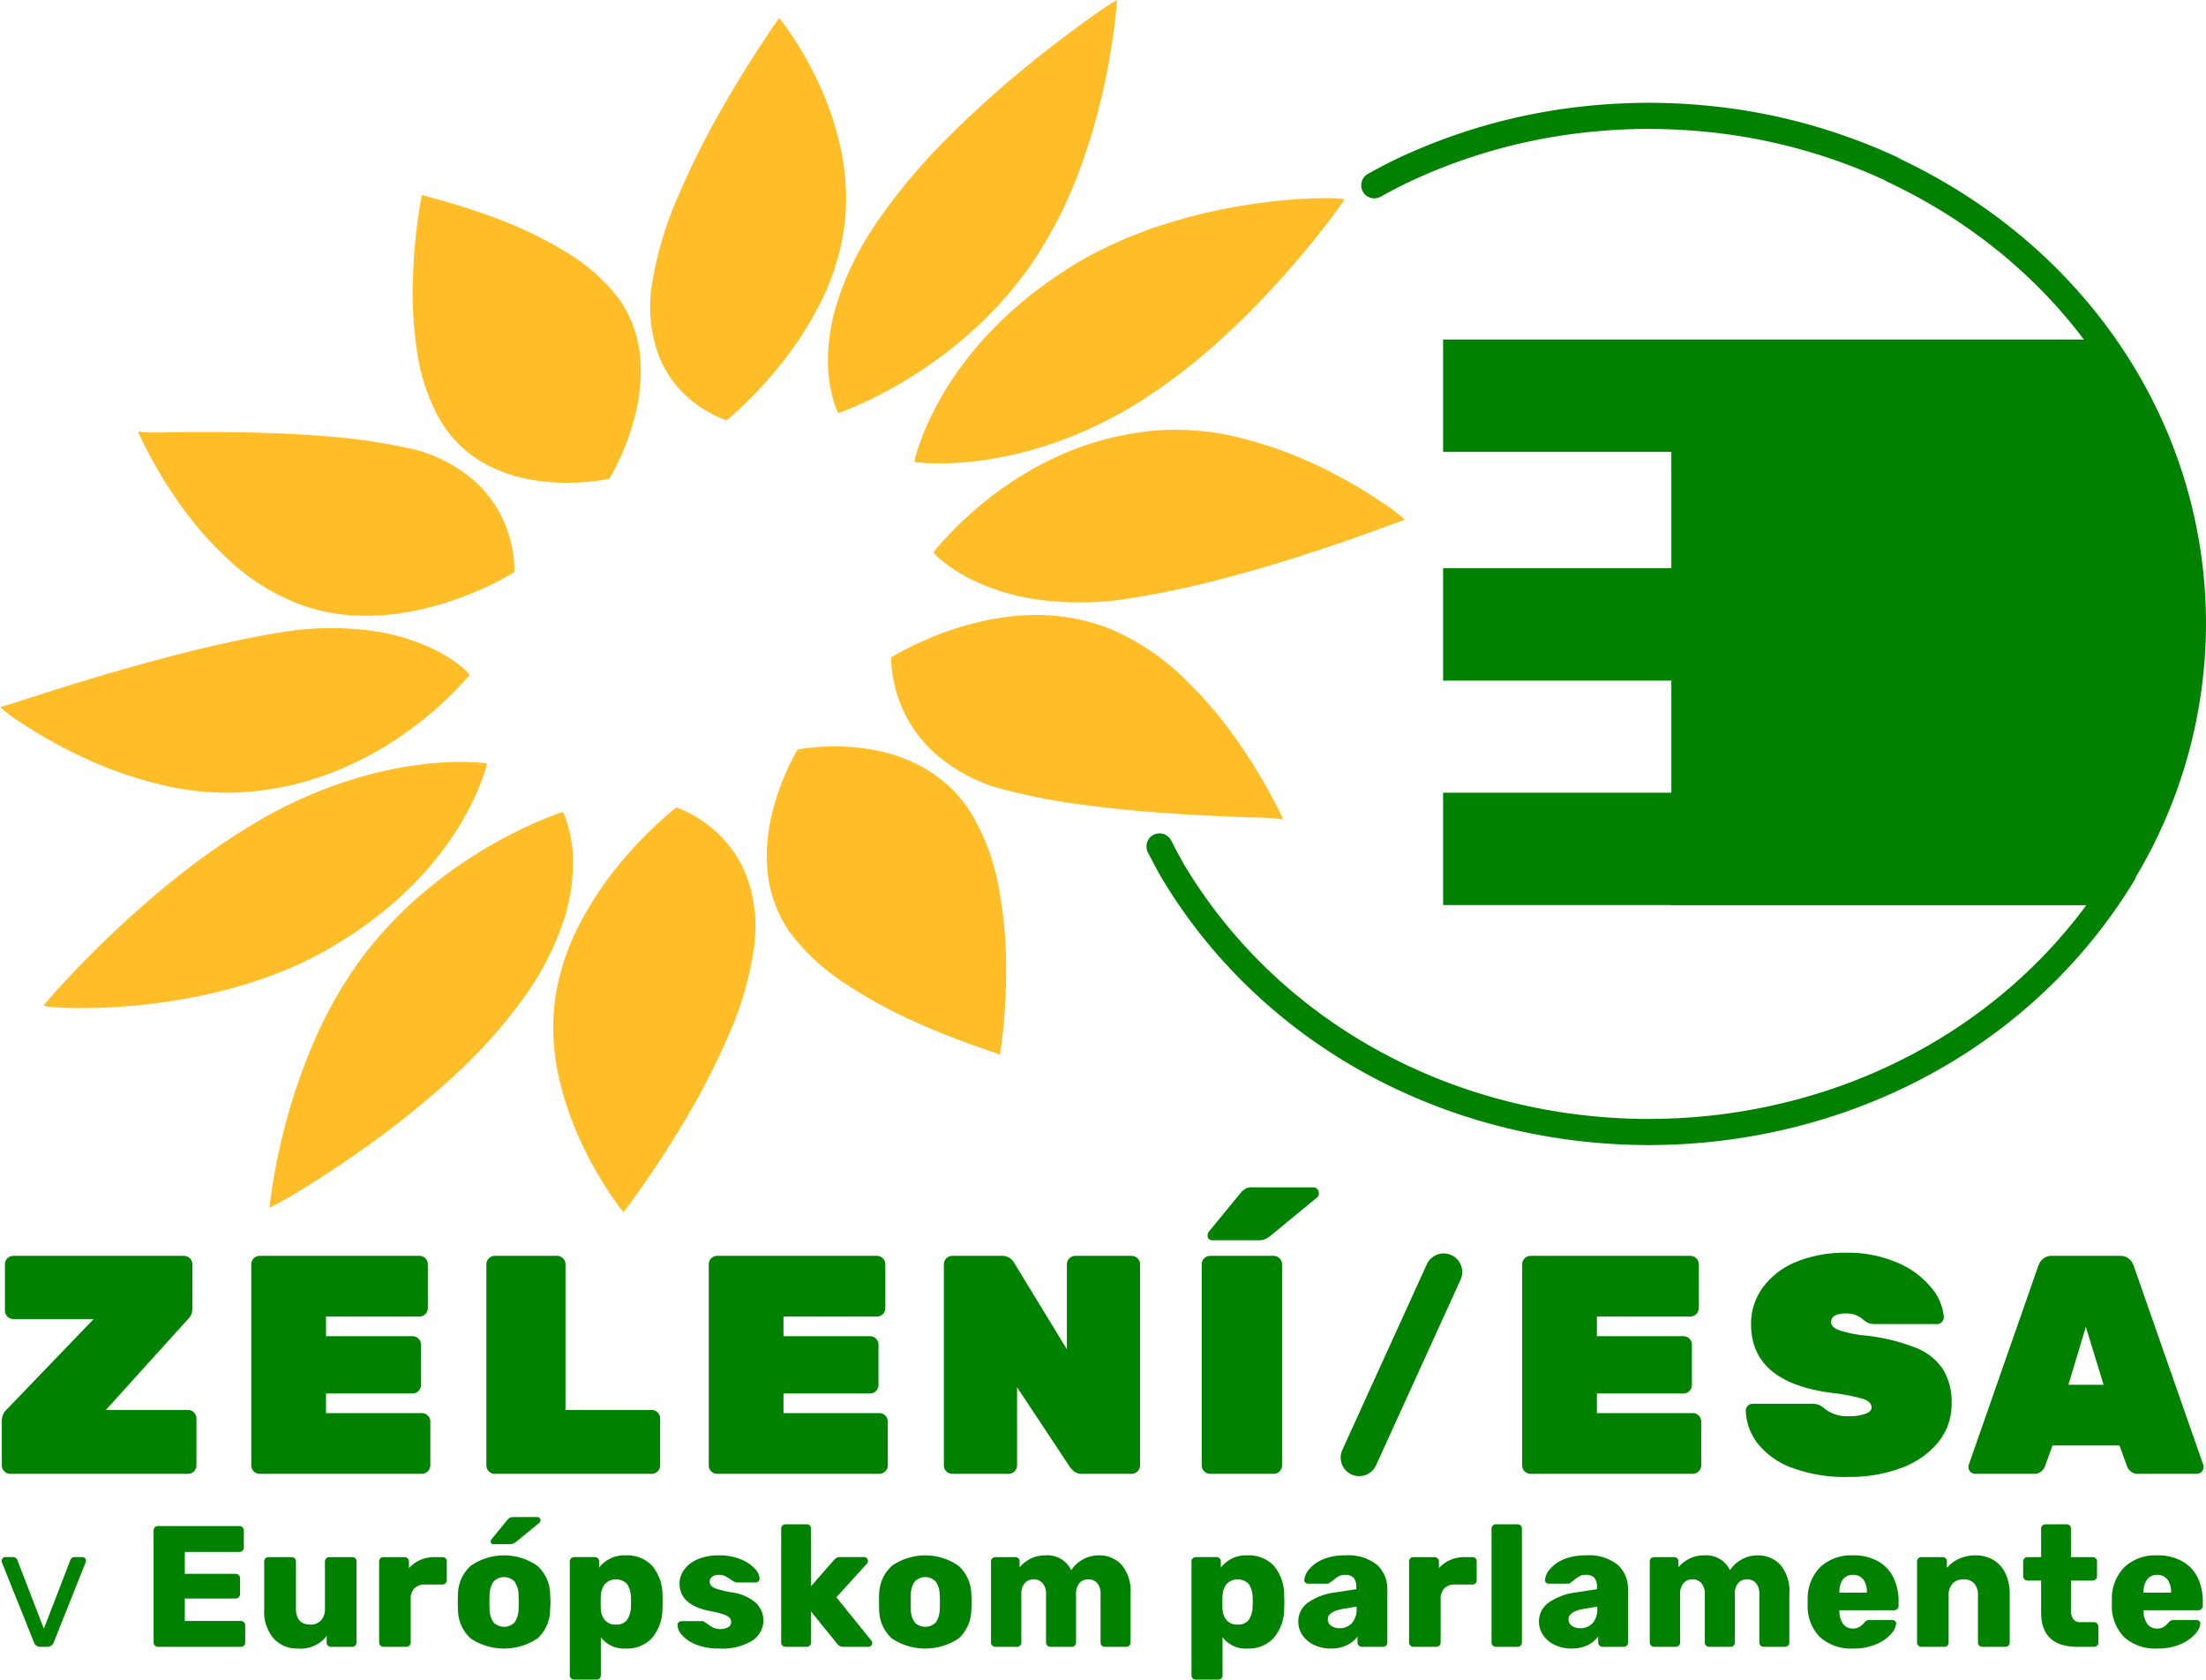
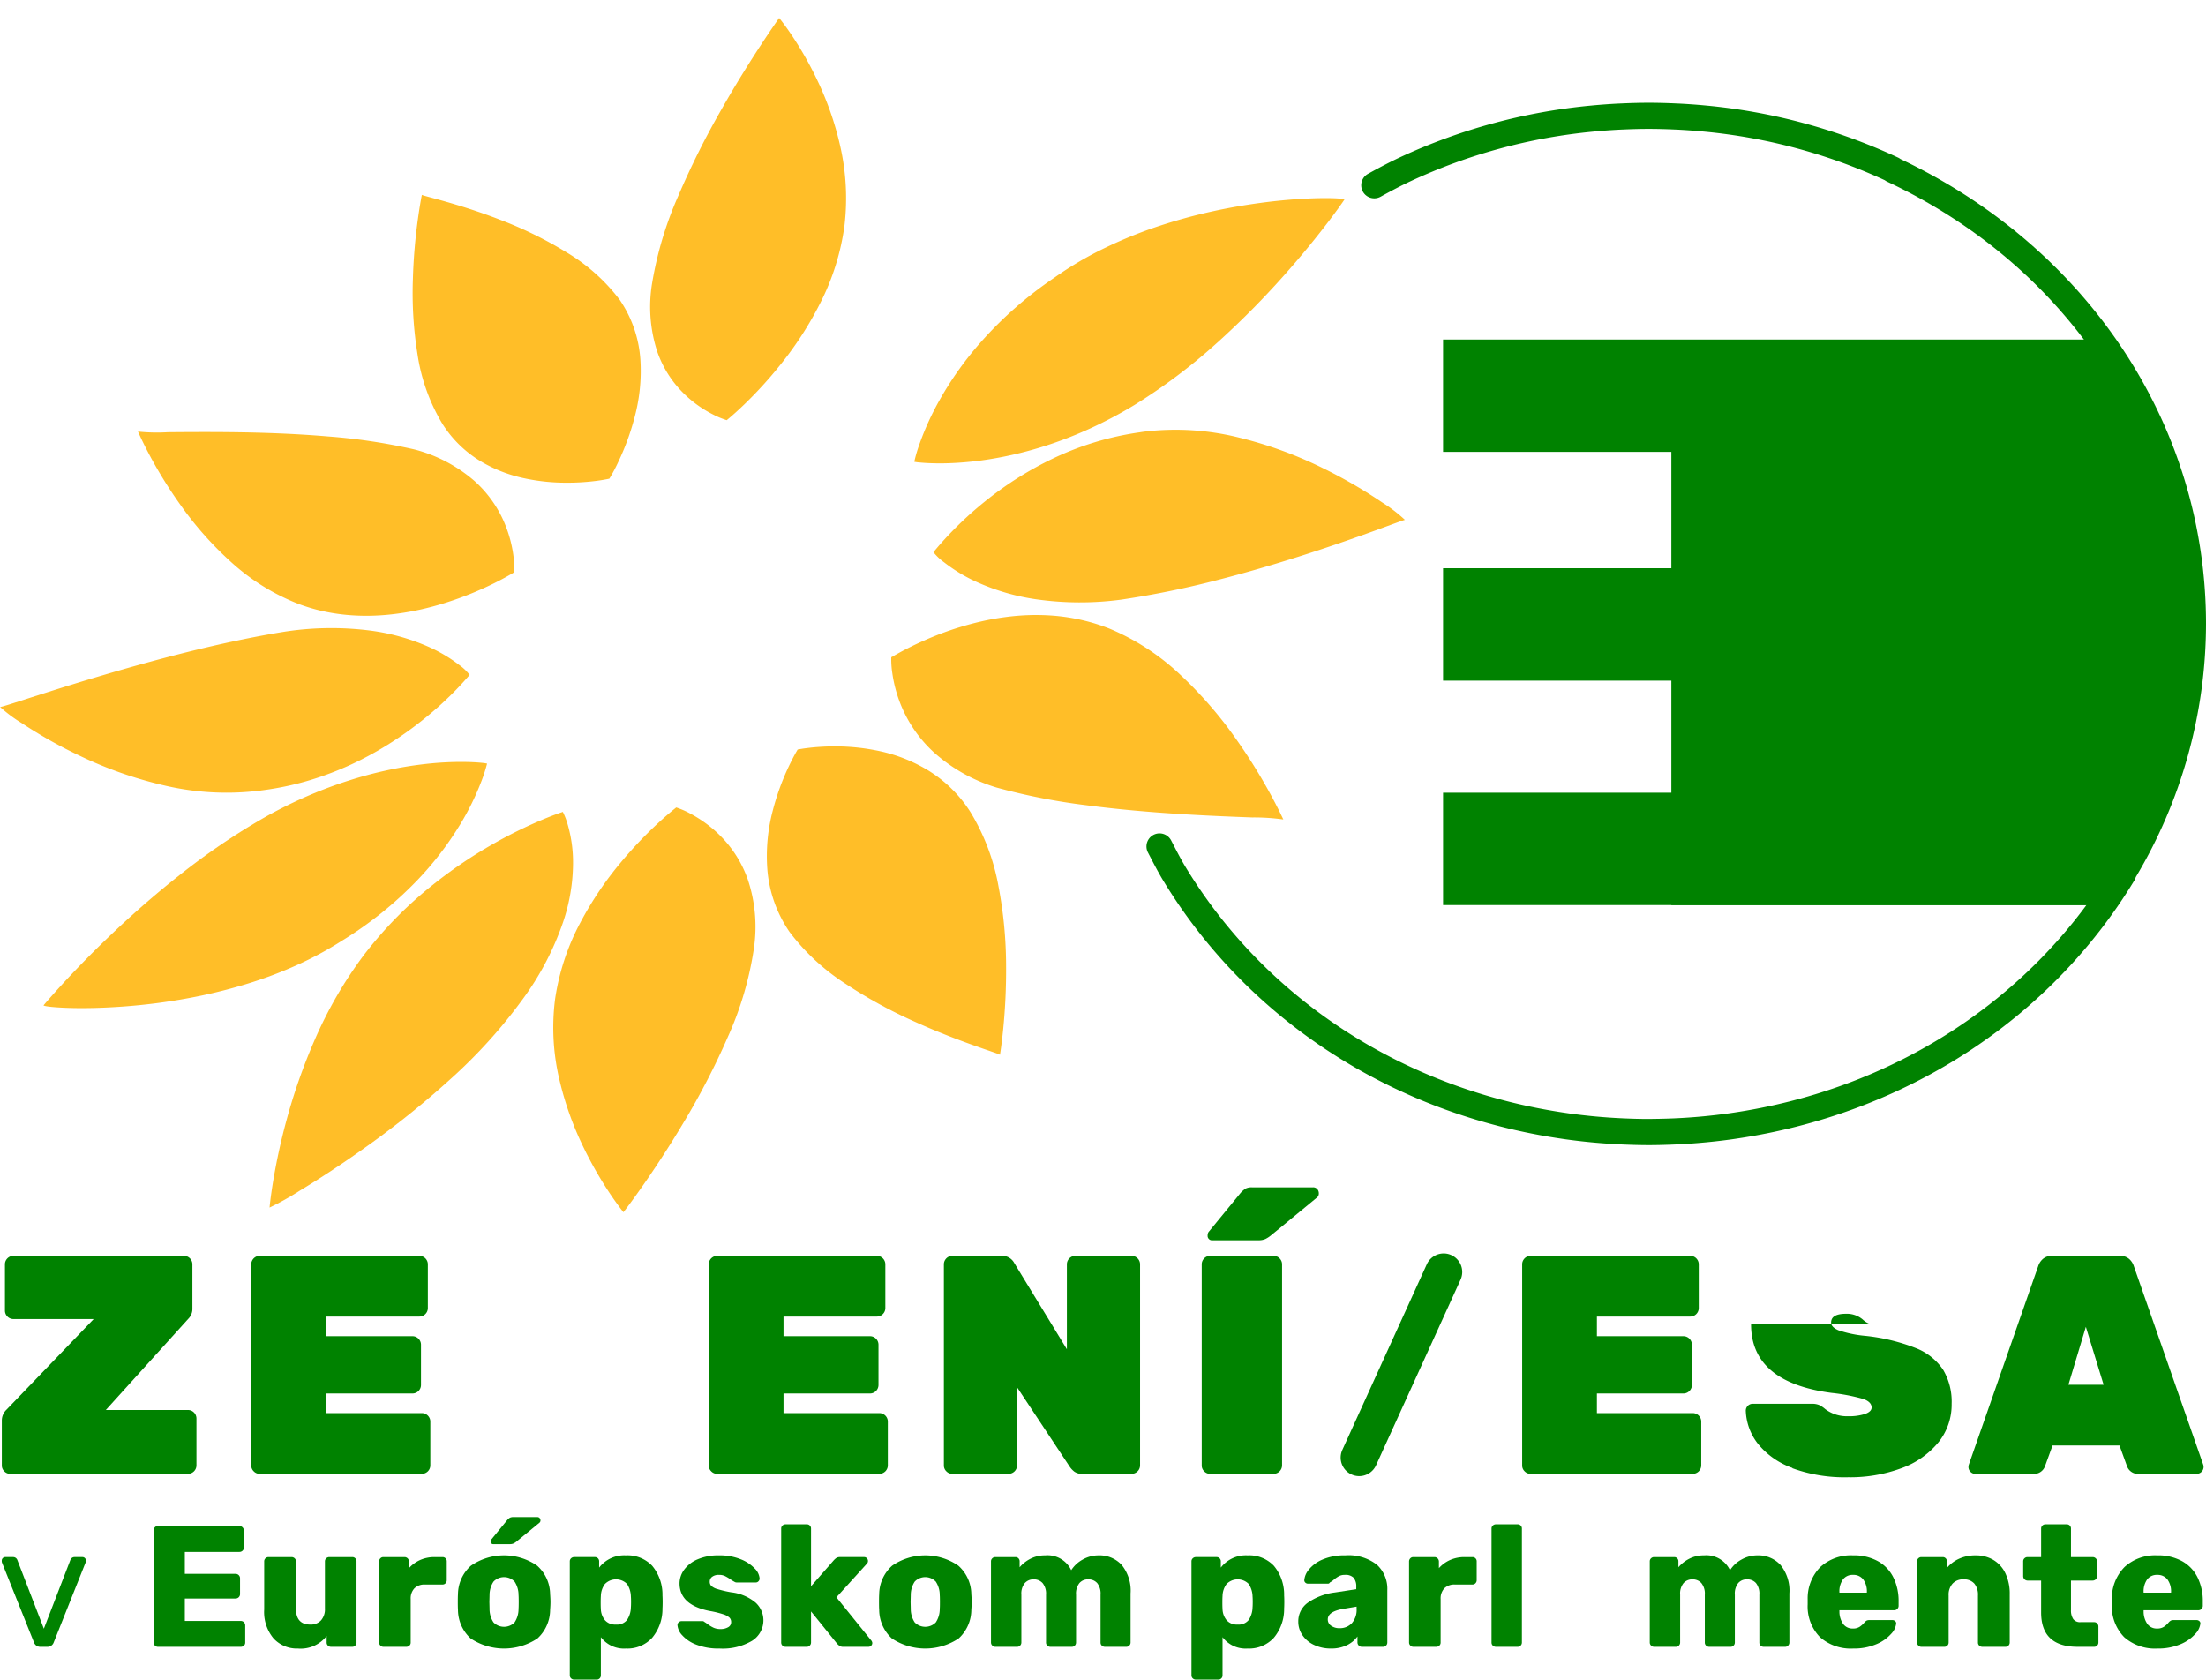
<svg xmlns="http://www.w3.org/2000/svg" id="Layer_1" data-name="Layer 1" width="358.602" height="273.046" viewBox="0 0 358.602 273.046">
  <defs>
    <style>.cls-1{fill:none;}.cls-2{clip-path:url(#clip-path);}.cls-3{fill:#008200;}.cls-4{fill:#ffbe28;}</style>
    <clipPath id="clip-path" transform="translate(-36.434 -47.873)">
      <rect class="cls-1" width="430.866" height="357.165" />
    </clipPath>
  </defs>
  <title>GreensEFA logo-sk</title>
  <g class="cls-2">
    <path class="cls-3" d="M41.965,314.888l-5.217-13.015a.964.964,0,0,1-.029-.281.575.575,0,0,1,.169-.421.542.542,0,0,1,.392-.168h1.291a.721.721,0,0,1,.673.449l4.32,11.192,4.319-11.192a.666.666,0,0,1,.239-.308.687.687,0,0,1,.434-.141h1.291a.542.542,0,0,1,.392.168.571.571,0,0,1,.169.421l-.056.281-5.19,13.015a1.06,1.06,0,0,1-1.037.701h-1.122a1.061,1.061,0,0,1-1.038-.701" transform="translate(-36.434 -47.873)" />
    <path class="cls-3" d="M61.613,315.38a.675.675,0,0,1-.21-.491v-18.204a.734.734,0,0,1,.196-.52.664.664,0,0,1,.505-.21h13.239a.717.717,0,0,1,.729.73v2.776a.655.655,0,0,1-.21.505.726.726,0,0,1-.519.196h-8.863v3.563h8.246a.721.721,0,0,1,.73.729v2.553a.719.719,0,0,1-.73.729h-8.246v3.647h9.088a.717.717,0,0,1,.729.728v2.778a.66.66,0,0,1-.21.505.734.734,0,0,1-.519.196H62.104a.673.673,0,0,1-.491-.21" transform="translate(-36.434 -47.873)" />
    <path class="cls-3" d="M80.897,314.216a6.691,6.691,0,0,1-1.515-4.685v-7.826a.662.662,0,0,1,.211-.505.7.7,0,0,1,.491-.196h3.73a.735.735,0,0,1,.519.196.658.658,0,0,1,.21.505v7.658q0,2.608,2.329,2.609a2.264,2.264,0,0,0,1.753-.688,2.737,2.737,0,0,0,.631-1.921v-7.658a.662.662,0,0,1,.21-.505.735.735,0,0,1,.519-.196h3.703a.673.673,0,0,1,.701.701v13.184a.699.699,0,0,1-.197.491.658.658,0,0,1-.504.21h-3.422a.73.73,0,0,1-.519-.196.657.657,0,0,1-.211-.505v-1.067a5.318,5.318,0,0,1-4.656,2.048,5.14,5.14,0,0,1-3.983-1.654" transform="translate(-36.434 -47.873)" />
    <path class="cls-3" d="M98.274,315.38a.675.675,0,0,1-.21-.491v-13.155a.729.729,0,0,1,.196-.519.657.657,0,0,1,.505-.211h3.422a.719.719,0,0,1,.729.73v1.065a5.382,5.382,0,0,1,1.837-1.332,5.751,5.751,0,0,1,2.343-.463h1.262a.671.671,0,0,1,.701.701v3.058a.702.702,0,0,1-.196.491.66.66,0,0,1-.505.21h-2.833a2.304,2.304,0,0,0-1.725.617,2.383,2.383,0,0,0-.603,1.739v7.069a.657.657,0,0,1-.211.505.73.73,0,0,1-.519.196h-3.702a.673.673,0,0,1-.491-.21" transform="translate(-36.434 -47.873)" />
    <path class="cls-3" d="M112.944,314.229a6.339,6.339,0,0,1-2.061-4.67q-.029-.364-.028-1.262,0-.898.028-1.262a6.282,6.282,0,0,1,2.118-4.643,9.478,9.478,0,0,1,10.743,0,6.285,6.285,0,0,1,2.117,4.643q.057.729.057,1.262,0,.532-.057,1.262a6.339,6.339,0,0,1-2.061,4.67,9.798,9.798,0,0,1-10.856,0m7.139-2.608a3.925,3.925,0,0,0,.645-2.202q.028-.281.028-1.122,0-.842-.028-1.122a3.946,3.946,0,0,0-.645-2.188,2.372,2.372,0,0,0-3.422,0,3.946,3.946,0,0,0-.645,2.188l-.028,1.122.028,1.122a3.925,3.925,0,0,0,.645,2.202,2.405,2.405,0,0,0,3.422,0m-3.871-13.17a.491.491,0,0,1,.141-.364l2.496-3.058a1.591,1.591,0,0,1,.491-.434,1.289,1.289,0,0,1,.547-.099h3.87a.507.507,0,0,1,.393.154.583.583,0,0,1,.141.407.458.458,0,0,1-.141.337l-3.758,3.085a2.292,2.292,0,0,1-.505.323,1.481,1.481,0,0,1-.59.098h-2.636a.397.397,0,0,1-.449-.449" transform="translate(-36.434 -47.873)" />
    <path class="cls-3" d="M129.269,320.722a.658.658,0,0,1-.211-.505v-18.512a.658.658,0,0,1,.211-.505.731.731,0,0,1,.519-.197h3.338a.675.675,0,0,1,.701.702v1.009a5.134,5.134,0,0,1,4.347-1.991,5.518,5.518,0,0,1,4.278,1.697,7.311,7.311,0,0,1,1.669,4.838c.018.243.028.59.028,1.038,0,.45-.01.805-.028,1.067a7.273,7.273,0,0,1-1.683,4.767,5.456,5.456,0,0,1-4.264,1.74,4.702,4.702,0,0,1-4.067-1.851v6.198a.672.672,0,0,1-.701.701h-3.618a.73.73,0,0,1-.519-.196m9.088-9.494a3.855,3.855,0,0,0,.631-2.063c.018-.186.028-.476.028-.869,0-.392-.01-.682-.028-.869a3.848,3.848,0,0,0-.631-2.061,2.522,2.522,0,0,0-3.604.027,3.402,3.402,0,0,0-.646,1.95c-.019.243-.028.599-.028,1.066q0,.673.028,1.038a2.95,2.95,0,0,0,.66,1.808,2.193,2.193,0,0,0,1.78.716,2.1,2.1,0,0,0,1.81-.743" transform="translate(-36.434 -47.873)" />
    <path class="cls-3" d="M149.59,315.225a5.828,5.828,0,0,1-2.286-1.543,2.678,2.678,0,0,1-.743-1.627.589.589,0,0,1,.21-.463.694.694,0,0,1,.463-.182h3.394a.381.381,0,0,1,.28.112,6.195,6.195,0,0,1,.534.365,5.632,5.632,0,0,0,.995.603,2.668,2.668,0,0,0,1.108.211,2.403,2.403,0,0,0,1.249-.295.92.92,0,0,0,.49-.827,1.02,1.02,0,0,0-.266-.73,2.725,2.725,0,0,0-1.01-.547,15.628,15.628,0,0,0-2.258-.547q-4.853-.981-4.852-4.488a3.755,3.755,0,0,1,.743-2.202,5.165,5.165,0,0,1,2.188-1.696,8.436,8.436,0,0,1,3.464-.646,9.114,9.114,0,0,1,3.548.631,6.255,6.255,0,0,1,2.286,1.515,2.552,2.552,0,0,1,.785,1.613.636.636,0,0,1-.182.448.567.567,0,0,1-.434.196h-3.086a.621.621,0,0,1-.393-.111,4.43,4.43,0,0,1-.673-.421,7.655,7.655,0,0,0-.884-.519,2.236,2.236,0,0,0-.967-.182,1.728,1.728,0,0,0-1.094.309.954.954,0,0,0-.393.785.984.984,0,0,0,.239.686,2.382,2.382,0,0,0,.982.52,17.704,17.704,0,0,0,2.257.533,7.461,7.461,0,0,1,3.997,1.696,3.912,3.912,0,0,1-.617,6.199,9.337,9.337,0,0,1-5.231,1.249,10,10,0,0,1-3.843-.645" transform="translate(-36.434 -47.873)" />
    <path class="cls-3" d="M163.629,315.393a.66.66,0,0,1-.21-.505v-18.513a.656.656,0,0,1,.21-.504.731.731,0,0,1,.519-.197h3.422a.673.673,0,0,1,.701.701v9.369l3.731-4.264c.037-.037.107-.103.21-.196a1.131,1.131,0,0,1,.323-.21,1.091,1.091,0,0,1,.421-.071h3.955a.594.594,0,0,1,.434.183.627.627,0,0,1,.183.463.615.615,0,0,1-.197.448l-4.936,5.442,5.638,6.985a.754.754,0,0,1,.196.42.624.624,0,0,1-.645.645h-4.067a1.059,1.059,0,0,1-.547-.112,2.487,2.487,0,0,1-.435-.364l-4.264-5.274v5.049a.694.694,0,0,1-.196.491.662.662,0,0,1-.505.21h-3.422a.73.73,0,0,1-.519-.196" transform="translate(-36.434 -47.873)" />
    <path class="cls-3" d="M181.412,314.229a6.339,6.339,0,0,1-2.061-4.67q-.029-.364-.029-1.262,0-.898.029-1.262a6.285,6.285,0,0,1,2.117-4.643,9.485,9.485,0,0,1,10.744,0,6.285,6.285,0,0,1,2.117,4.643q.055.729.056,1.262,0,.532-.056,1.262a6.339,6.339,0,0,1-2.061,4.67,9.798,9.798,0,0,1-10.856,0m7.139-2.608a3.925,3.925,0,0,0,.645-2.202q.029-.281.028-1.122,0-.842-.028-1.122a3.948,3.948,0,0,0-.645-2.188,2.372,2.372,0,0,0-3.422,0,3.948,3.948,0,0,0-.645,2.188l-.028,1.122.028,1.122a3.925,3.925,0,0,0,.645,2.202,2.405,2.405,0,0,0,3.422,0" transform="translate(-36.434 -47.873)" />
    <path class="cls-3" d="M197.737,315.38a.675.675,0,0,1-.21-.491v-13.184a.662.662,0,0,1,.21-.505.696.696,0,0,1,.491-.196h3.254a.671.671,0,0,1,.701.701v.954a5.63,5.63,0,0,1,1.739-1.375,5.113,5.113,0,0,1,2.412-.56,4.263,4.263,0,0,1,4.236,2.412,5.128,5.128,0,0,1,1.879-1.739,5.208,5.208,0,0,1,2.58-.673,4.876,4.876,0,0,1,3.745,1.556,6.608,6.608,0,0,1,1.444,4.643v7.966a.698.698,0,0,1-.196.491.662.662,0,0,1-.505.21h-3.45a.73.73,0,0,1-.518-.196.657.657,0,0,1-.211-.505v-7.77a2.756,2.756,0,0,0-.547-1.893,1.887,1.887,0,0,0-1.472-.604,1.823,1.823,0,0,0-1.417.604,2.756,2.756,0,0,0-.547,1.893v7.77a.702.702,0,0,1-.196.491.66.66,0,0,1-.505.21h-3.45a.73.73,0,0,1-.519-.196.66.66,0,0,1-.21-.505v-7.77a2.716,2.716,0,0,0-.561-1.893,1.901,1.901,0,0,0-1.459-.604,1.862,1.862,0,0,0-1.43.604,2.658,2.658,0,0,0-.561,1.865v7.798a.699.699,0,0,1-.197.491.66.66,0,0,1-.505.21h-3.534a.673.673,0,0,1-.491-.21" transform="translate(-36.434 -47.873)" />
    <path class="cls-3" d="M230.33,320.722a.658.658,0,0,1-.211-.505v-18.512a.658.658,0,0,1,.211-.505.731.731,0,0,1,.519-.197h3.338a.675.675,0,0,1,.701.702v1.009a5.134,5.134,0,0,1,4.347-1.991,5.516,5.516,0,0,1,4.278,1.697,7.311,7.311,0,0,1,1.669,4.838c.018.243.028.59.028,1.038,0,.45-.01.805-.028,1.067a7.273,7.273,0,0,1-1.683,4.767,5.459,5.459,0,0,1-4.264,1.74,4.702,4.702,0,0,1-4.067-1.851v6.198a.672.672,0,0,1-.701.701h-3.618a.73.73,0,0,1-.519-.196m9.088-9.494a3.855,3.855,0,0,0,.631-2.063c.018-.186.028-.476.028-.869,0-.392-.01-.682-.028-.869a3.848,3.848,0,0,0-.631-2.061,2.522,2.522,0,0,0-3.604.027,3.394,3.394,0,0,0-.646,1.95c-.019.243-.027.599-.027,1.066,0,.449.008.795.027,1.038a2.949,2.949,0,0,0,.659,1.808,2.197,2.197,0,0,0,1.781.716,2.1,2.1,0,0,0,1.81-.743" transform="translate(-36.434 -47.873)" />
    <path class="cls-3" d="M250.076,315.295a4.628,4.628,0,0,1-1.907-1.584,3.853,3.853,0,0,1-.688-2.217,3.706,3.706,0,0,1,1.585-3.099,9.813,9.813,0,0,1,4.361-1.641l3.479-.532v-.337a2.259,2.259,0,0,0-.421-1.515,1.833,1.833,0,0,0-1.431-.477,2.024,2.024,0,0,0-.939.197,5.074,5.074,0,0,0-.856.589,3.352,3.352,0,0,1-.645.448.322.322,0,0,1-.28.196h-3.254a.625.625,0,0,1-.463-.181.514.514,0,0,1-.155-.435,3.084,3.084,0,0,1,.758-1.697,5.751,5.751,0,0,1,2.216-1.614,8.912,8.912,0,0,1,3.675-.672,7.484,7.484,0,0,1,5.161,1.528,5.312,5.312,0,0,1,1.683,4.138v8.499a.699.699,0,0,1-.197.491.664.664,0,0,1-.505.21h-3.45a.718.718,0,0,1-.701-.701v-.982a4.519,4.519,0,0,1-1.711,1.416,5.765,5.765,0,0,1-2.608.547,6.261,6.261,0,0,1-2.707-.575m6.114-3.548a3.291,3.291,0,0,0,.771-2.356v-.336l-2.328.392q-2.355.449-2.355,1.683a1.219,1.219,0,0,0,.547,1.038,2.267,2.267,0,0,0,1.36.392,2.635,2.635,0,0,0,2.005-.813" transform="translate(-36.434 -47.873)" />
    <path class="cls-3" d="M265.699,315.38a.672.672,0,0,1-.211-.491v-13.155a.729.729,0,0,1,.196-.519.658.658,0,0,1,.505-.211h3.422a.719.719,0,0,1,.73.73v1.065a5.373,5.373,0,0,1,1.837-1.332,5.75,5.75,0,0,1,2.342-.463h1.262a.673.673,0,0,1,.702.701v3.058a.699.699,0,0,1-.197.491.66.66,0,0,1-.505.21h-2.833a2.306,2.306,0,0,0-1.725.617,2.383,2.383,0,0,0-.603,1.739v7.069a.657.657,0,0,1-.21.505.734.734,0,0,1-.519.196h-3.703a.673.673,0,0,1-.49-.21" transform="translate(-36.434 -47.873)" />
    <path class="cls-3" d="M279.107,315.393a.657.657,0,0,1-.211-.505v-18.513a.654.654,0,0,1,.211-.504.729.729,0,0,1,.519-.197h3.505a.675.675,0,0,1,.702.701v18.513a.695.695,0,0,1-.197.491.66.66,0,0,1-.505.21h-3.505a.729.729,0,0,1-.519-.196" transform="translate(-36.434 -47.873)" />
-     <path class="cls-3" d="M289.204,315.295a4.628,4.628,0,0,1-1.907-1.584,3.853,3.853,0,0,1-.688-2.217,3.706,3.706,0,0,1,1.585-3.099,9.813,9.813,0,0,1,4.361-1.641l3.479-.532v-.337a2.259,2.259,0,0,0-.421-1.515,1.833,1.833,0,0,0-1.431-.477,2.023,2.023,0,0,0-.939.197,5.074,5.074,0,0,0-.856.589,3.351,3.351,0,0,1-.645.448.322.322,0,0,1-.28.196h-3.254a.625.625,0,0,1-.463-.181.514.514,0,0,1-.155-.435,3.085,3.085,0,0,1,.758-1.697,5.751,5.751,0,0,1,2.216-1.614,8.912,8.912,0,0,1,3.675-.672,7.484,7.484,0,0,1,5.161,1.528,5.312,5.312,0,0,1,1.683,4.138v8.499a.699.699,0,0,1-.197.491.664.664,0,0,1-.505.21h-3.45a.718.718,0,0,1-.701-.701v-.982a4.519,4.519,0,0,1-1.711,1.416,5.765,5.765,0,0,1-2.608.547,6.26,6.26,0,0,1-2.707-.575m6.114-3.548a3.291,3.291,0,0,0,.771-2.356v-.336l-2.328.392q-2.355.449-2.355,1.683a1.219,1.219,0,0,0,.547,1.038,2.267,2.267,0,0,0,1.36.392,2.635,2.635,0,0,0,2.005-.813" transform="translate(-36.434 -47.873)" />
    <path class="cls-3" d="M304.827,315.38a.672.672,0,0,1-.211-.491v-13.184a.659.659,0,0,1,.211-.505.695.695,0,0,1,.49-.196h3.254a.671.671,0,0,1,.701.701v.954a5.647,5.647,0,0,1,1.74-1.375,5.107,5.107,0,0,1,2.412-.56,4.263,4.263,0,0,1,4.235,2.412,5.123,5.123,0,0,1,1.88-1.739,5.208,5.208,0,0,1,2.58-.673,4.876,4.876,0,0,1,3.745,1.556,6.608,6.608,0,0,1,1.444,4.643v7.966a.698.698,0,0,1-.196.491.662.662,0,0,1-.505.21h-3.45a.726.726,0,0,1-.518-.196.658.658,0,0,1-.211-.505v-7.77a2.761,2.761,0,0,0-.547-1.893,1.889,1.889,0,0,0-1.473-.604,1.819,1.819,0,0,0-1.416.604,2.756,2.756,0,0,0-.547,1.893v7.77a.699.699,0,0,1-.197.491.66.66,0,0,1-.505.21h-3.449a.734.734,0,0,1-.52-.196.664.664,0,0,1-.21-.505v-7.77a2.711,2.711,0,0,0-.561-1.893,1.899,1.899,0,0,0-1.458-.604,1.866,1.866,0,0,0-1.431.604,2.663,2.663,0,0,0-.561,1.865v7.798a.699.699,0,0,1-.197.491.66.66,0,0,1-.505.21h-3.534a.673.673,0,0,1-.49-.21" transform="translate(-36.434 -47.873)" />
    <path class="cls-3" d="M332.301,314.033a7.13,7.13,0,0,1-2.019-5.344v-.869a7.24,7.24,0,0,1,2.075-5.218,7.351,7.351,0,0,1,5.302-1.879,8.017,8.017,0,0,1,4.081.968,6.131,6.131,0,0,1,2.496,2.665,8.683,8.683,0,0,1,.828,3.857v.701a.721.721,0,0,1-.729.729h-8.892v.168a3.52,3.52,0,0,0,.589,2.034,1.858,1.858,0,0,0,1.599.771,1.943,1.943,0,0,0,1.08-.266,3.76,3.76,0,0,0,.771-.687,1.483,1.483,0,0,1,.406-.351,1.266,1.266,0,0,1,.492-.07h3.674a.657.657,0,0,1,.435.154.482.482,0,0,1,.183.379,2.86,2.86,0,0,1-.829,1.711,6.554,6.554,0,0,1-2.412,1.683,9.2,9.2,0,0,1-3.744.701,7.569,7.569,0,0,1-5.386-1.837m7.602-7.251v-.056a3.282,3.282,0,0,0-.59-2.09,1.99,1.99,0,0,0-1.654-.743,1.952,1.952,0,0,0-1.641.743,3.343,3.343,0,0,0-.575,2.09v.056Z" transform="translate(-36.434 -47.873)" />
    <path class="cls-3" d="M348.275,315.38a.672.672,0,0,1-.211-.491v-13.184a.659.659,0,0,1,.211-.505.695.695,0,0,1,.49-.196h3.45a.673.673,0,0,1,.702.701v1.067a5.487,5.487,0,0,1,1.949-1.488,6.37,6.37,0,0,1,2.735-.56,5.539,5.539,0,0,1,2.847.729,5.033,5.033,0,0,1,1.964,2.159,7.666,7.666,0,0,1,.715,3.451v7.826a.699.699,0,0,1-.197.491.66.66,0,0,1-.505.21h-3.73a.73.73,0,0,1-.519-.196.661.661,0,0,1-.211-.505v-7.657a2.811,2.811,0,0,0-.602-1.936,2.231,2.231,0,0,0-1.753-.674,2.309,2.309,0,0,0-1.768.688,2.699,2.699,0,0,0-.645,1.922v7.657a.702.702,0,0,1-.196.491.66.66,0,0,1-.505.21h-3.731a.673.673,0,0,1-.49-.21" transform="translate(-36.434 -47.873)" />
    <path class="cls-3" d="M368.232,310.008v-5.189h-2.216a.719.719,0,0,1-.701-.702v-2.412a.659.659,0,0,1,.211-.505.7.7,0,0,1,.49-.196h2.216v-4.628a.657.657,0,0,1,.211-.505.695.695,0,0,1,.49-.196h3.45a.673.673,0,0,1,.702.701v4.628h3.506a.738.738,0,0,1,.519.196.658.658,0,0,1,.21.505v2.412a.655.655,0,0,1-.21.505.73.73,0,0,1-.519.197h-3.506v4.768a2.529,2.529,0,0,0,.365,1.487,1.353,1.353,0,0,0,1.178.505h2.215a.66.66,0,0,1,.505.21.735.735,0,0,1,.197.519v2.581a.699.699,0,0,1-.197.491.66.66,0,0,1-.505.21h-2.664q-5.947,0-5.947-5.582" transform="translate(-36.434 -47.873)" />
    <path class="cls-3" d="M381.752,314.033a7.13,7.13,0,0,1-2.019-5.344v-.869a7.24,7.24,0,0,1,2.075-5.218,7.351,7.351,0,0,1,5.302-1.879,8.017,8.017,0,0,1,4.081.968,6.131,6.131,0,0,1,2.496,2.665,8.683,8.683,0,0,1,.828,3.857v.701a.721.721,0,0,1-.729.729h-8.892v.168a3.52,3.52,0,0,0,.589,2.034,1.858,1.858,0,0,0,1.599.771,1.943,1.943,0,0,0,1.08-.266,3.76,3.76,0,0,0,.771-.687,1.483,1.483,0,0,1,.406-.351,1.266,1.266,0,0,1,.492-.07h3.674a.657.657,0,0,1,.435.154.482.482,0,0,1,.183.379,2.86,2.86,0,0,1-.829,1.711,6.554,6.554,0,0,1-2.412,1.683,9.2,9.2,0,0,1-3.744.701,7.569,7.569,0,0,1-5.386-1.837m7.602-7.251v-.056a3.282,3.282,0,0,0-.59-2.09,1.99,1.99,0,0,0-1.654-.743,1.952,1.952,0,0,0-1.641.743,3.343,3.343,0,0,0-.575,2.09v.056Z" transform="translate(-36.434 -47.873)" />
    <path class="cls-3" d="M37.135,287.062a1.309,1.309,0,0,1-.405-.962v-7.29a2.427,2.427,0,0,1,.759-1.771l14.175-14.732H38.603a1.381,1.381,0,0,1-1.366-1.367v-7.543a1.381,1.381,0,0,1,1.366-1.367h27.742a1.383,1.383,0,0,1,1.367,1.367v7.188a2.264,2.264,0,0,1-.658,1.671l-13.416,14.833h13.366a1.383,1.383,0,0,1,1.366,1.368v7.643a1.381,1.381,0,0,1-1.366,1.367H38.097a1.309,1.309,0,0,1-.962-.405" transform="translate(-36.434 -47.873)" />
    <path class="cls-3" d="M77.686,287.062a1.309,1.309,0,0,1-.405-.962v-32.703a1.383,1.383,0,0,1,1.367-1.367h25.97a1.383,1.383,0,0,1,1.367,1.367v7.138a1.383,1.383,0,0,1-1.367,1.367H89.43v3.189h14.073a1.385,1.385,0,0,1,1.367,1.367v6.582a1.383,1.383,0,0,1-1.367,1.366H89.43v3.189h15.592a1.383,1.383,0,0,1,1.367,1.367v7.138a1.383,1.383,0,0,1-1.367,1.367H78.647a1.309,1.309,0,0,1-.962-.405" transform="translate(-36.434 -47.873)" />
-     <path class="cls-3" d="M115.906,287.062a1.309,1.309,0,0,1-.405-.962v-32.703a1.383,1.383,0,0,1,1.367-1.367h10.124a1.385,1.385,0,0,1,1.368,1.367v23.692h14.023a1.385,1.385,0,0,1,1.366,1.368v7.643a1.383,1.383,0,0,1-1.366,1.367h-25.515a1.309,1.309,0,0,1-.962-.405" transform="translate(-36.434 -47.873)" />
    <path class="cls-3" d="M152.052,287.062a1.309,1.309,0,0,1-.405-.962v-32.703a1.383,1.383,0,0,1,1.367-1.367h25.97a1.383,1.383,0,0,1,1.367,1.367v7.138a1.383,1.383,0,0,1-1.367,1.367h-15.187v3.189h14.073a1.385,1.385,0,0,1,1.367,1.367v6.582a1.383,1.383,0,0,1-1.367,1.366h-14.073v3.189h15.592a1.383,1.383,0,0,1,1.367,1.367v7.138a1.383,1.383,0,0,1-1.367,1.367h-26.375a1.309,1.309,0,0,1-.962-.405" transform="translate(-36.434 -47.873)" />
    <path class="cls-3" d="M190.273,287.062a1.309,1.309,0,0,1-.405-.962v-32.703a1.383,1.383,0,0,1,1.367-1.367h7.998a2.215,2.215,0,0,1,2.076,1.165l8.555,14.022v-13.82a1.385,1.385,0,0,1,1.367-1.367h9.163a1.383,1.383,0,0,1,1.367,1.367v32.703a1.383,1.383,0,0,1-1.367,1.367h-7.998a2.105,2.105,0,0,1-1.316-.354,3.443,3.443,0,0,1-.76-.81l-8.555-12.909v12.706a1.385,1.385,0,0,1-1.367,1.367h-9.163a1.309,1.309,0,0,1-.962-.405" transform="translate(-36.434 -47.873)" />
    <path class="cls-3" d="M232.189,287.062a1.311,1.311,0,0,1-.405-.962v-32.703a1.383,1.383,0,0,1,1.367-1.367h10.327a1.385,1.385,0,0,1,1.368,1.367v32.703a1.385,1.385,0,0,1-1.368,1.367h-10.327a1.309,1.309,0,0,1-.962-.405m.557-38.373a.889.889,0,0,1,.253-.658l5.062-6.176a3.655,3.655,0,0,1,.912-.785,2.175,2.175,0,0,1,.961-.177h9.923a.913.913,0,0,1,.709.278,1.053,1.053,0,0,1,.253.735.831.831,0,0,1-.253.607l-7.442,6.125a4.936,4.936,0,0,1-.987.658,2.683,2.683,0,0,1-1.139.203h-7.441a.716.716,0,0,1-.811-.81" transform="translate(-36.434 -47.873)" />
    <path class="cls-3" d="M284.28,287.062a1.309,1.309,0,0,1-.405-.962v-32.703a1.383,1.383,0,0,1,1.367-1.367h25.97a1.383,1.383,0,0,1,1.367,1.367v7.138a1.383,1.383,0,0,1-1.367,1.367h-15.187v3.189h14.073a1.387,1.387,0,0,1,1.368,1.367v6.582a1.385,1.385,0,0,1-1.368,1.366h-14.073v3.189h15.592a1.383,1.383,0,0,1,1.367,1.367v7.138a1.383,1.383,0,0,1-1.367,1.367h-26.375a1.309,1.309,0,0,1-.962-.405" transform="translate(-36.434 -47.873)" />
-     <path class="cls-3" d="M327.791,286.506a12.657,12.657,0,0,1-5.594-3.924,9.228,9.228,0,0,1-1.974-5.39,1.123,1.123,0,0,1,1.114-1.115h9.618a3.041,3.041,0,0,1,1.139.178,4.304,4.304,0,0,1,1.038.683,5.837,5.837,0,0,0,3.746,1.165,8.235,8.235,0,0,0,2.76-.38c.69-.253,1.037-.599,1.037-1.038q0-.912-1.366-1.392a30.604,30.604,0,0,0-5.164-.987q-13.062-1.722-13.062-11.138a9.969,9.969,0,0,1,1.949-6.05,12.626,12.626,0,0,1,5.443-4.126,20.641,20.641,0,0,1,8.048-1.467,20.165,20.165,0,0,1,8.354,1.62,14.303,14.303,0,0,1,5.518,4.075,8.448,8.448,0,0,1,2.025,4.784,1.07,1.07,0,0,1-.329.784,1.015,1.015,0,0,1-.735.329H341.231a2.845,2.845,0,0,1-1.113-.176,3.613,3.613,0,0,1-.911-.633,3.976,3.976,0,0,0-2.684-.911q-2.429,0-2.429,1.417,0,.759,1.189,1.265a18.993,18.993,0,0,0,4.43.911,31.316,31.316,0,0,1,8.126,1.975,9.497,9.497,0,0,1,4.454,3.519,10.191,10.191,0,0,1,1.393,5.543,9.766,9.766,0,0,1-2.177,6.302,13.854,13.854,0,0,1-5.999,4.177,23.928,23.928,0,0,1-8.632,1.468,24.819,24.819,0,0,1-9.087-1.468" transform="translate(-36.434 -47.873)" />
+     <path class="cls-3" d="M327.791,286.506a12.657,12.657,0,0,1-5.594-3.924,9.228,9.228,0,0,1-1.974-5.39,1.123,1.123,0,0,1,1.114-1.115h9.618a3.041,3.041,0,0,1,1.139.178,4.304,4.304,0,0,1,1.038.683,5.837,5.837,0,0,0,3.746,1.165,8.235,8.235,0,0,0,2.76-.38c.69-.253,1.037-.599,1.037-1.038q0-.912-1.366-1.392a30.604,30.604,0,0,0-5.164-.987q-13.062-1.722-13.062-11.138H341.231a2.845,2.845,0,0,1-1.113-.176,3.613,3.613,0,0,1-.911-.633,3.976,3.976,0,0,0-2.684-.911q-2.429,0-2.429,1.417,0,.759,1.189,1.265a18.993,18.993,0,0,0,4.43.911,31.316,31.316,0,0,1,8.126,1.975,9.497,9.497,0,0,1,4.454,3.519,10.191,10.191,0,0,1,1.393,5.543,9.766,9.766,0,0,1-2.177,6.302,13.854,13.854,0,0,1-5.999,4.177,23.928,23.928,0,0,1-8.632,1.468,24.819,24.819,0,0,1-9.087-1.468" transform="translate(-36.434 -47.873)" />
    <path class="cls-3" d="M356.748,287.138a1.065,1.065,0,0,1-.329-.784,1.106,1.106,0,0,1,.051-.354l11.289-32.299a2.586,2.586,0,0,1,.76-1.164,2.174,2.174,0,0,1,1.518-.507h10.986a2.177,2.177,0,0,1,1.518.507,2.602,2.602,0,0,1,.76,1.164l11.289,32.299a1.135,1.135,0,0,1,.051.354,1.125,1.125,0,0,1-1.115,1.114h-9.365a1.878,1.878,0,0,1-1.974-1.266l-1.215-3.341h-10.884l-1.216,3.341a1.879,1.879,0,0,1-1.974,1.266h-9.366a1.069,1.069,0,0,1-.784-.33m15.921-14.149h5.721l-2.886-9.416Z" transform="translate(-36.434 -47.873)" />
    <path class="cls-3" d="M257.384,287.841a3.014,3.014,0,0,1-2.742-4.262l13.721-30.152a3.015,3.015,0,1,1,5.489,2.496l-13.726,30.153a3.016,3.016,0,0,1-2.742,1.765" transform="translate(-36.434 -47.873)" />
    <path class="cls-3" d="M392.471,149.857a79.908,79.908,0,0,1-14.025,45.176h-70.32v-.024h-37.109v-18.269h37.109v-18.219h-37.109v-18.27h37.109v-18.915h-37.109v-18.269h106.337a80.12,80.12,0,0,1,15.117,46.79" transform="translate(-36.434 -47.873)" />
    <path class="cls-4" d="M163.088,50.794h0c0,.01-1.133,1.595-2.875,4.252-1.745,2.655-4.099,6.375-6.525,10.655a134.532,134.532,0,0,0-6.994,14.006,59.036,59.036,0,0,0-4.273,14.295,23.428,23.428,0,0,0,.855,11.037,17.618,17.618,0,0,0,4.287,6.783,19.016,19.016,0,0,0,4.749,3.418,13.892,13.892,0,0,0,2.253.94s1.055-.841,2.678-2.393a66.903,66.903,0,0,0,6.051-6.627,56.52,56.52,0,0,0,6.48-10.032,39.225,39.225,0,0,0,3.939-12.614,38.113,38.113,0,0,0-.712-12.952,50.585,50.585,0,0,0-3.758-10.74,57.516,57.516,0,0,0-4.175-7.323c-1.171-1.736-1.976-2.705-1.98-2.705" transform="translate(-36.434 -47.873)" />
    <path class="cls-4" d="M83.165,150.495c-.027.004-.05.008-.078.013a.209.209,0,0,0-.079.01.539.539,0,0,1-.076.009c-.029.004-.055.008-.084.014-5.135.818-10.505,1.982-15.701,3.267-5.188,1.293-10.201,2.705-14.617,4.018-4.414,1.31-8.235,2.531-11.047,3.431-2.805.906-4.606,1.49-4.976,1.542h-.069c0-.006-.004-.006-.004-.01a23.377,23.377,0,0,0,3.56,2.655,75.909,75.909,0,0,0,9.503,5.338,65.819,65.819,0,0,0,13.522,4.749,44.059,44.059,0,0,0,15.615.876.345.345,0,0,0,.065-.004.361.361,0,0,1,.065-.008c.017-.005.04-.005.063-.009.019-.006.042-.006.059-.01.046-.006.084-.013.124-.019.036,0,.078-.009.118-.013a1.122,1.122,0,0,1,.12-.014c.041-.009.077-.013.119-.019a48.132,48.132,0,0,0,7.441-1.608,51.597,51.597,0,0,0,6.595-2.495,55.464,55.464,0,0,0,5.703-3.048c1.749-1.07,3.34-2.172,4.771-3.254,1.434-1.083,2.701-2.144,3.804-3.123,1.096-.982,2.023-1.886,2.778-2.655.748-.767,1.325-1.402,1.71-1.844.393-.439.597-.691.61-.691a7.641,7.641,0,0,0-1.667-1.597,24.244,24.244,0,0,0-5.274-3.088,34.554,34.554,0,0,0-9.208-2.524,49.928,49.928,0,0,0-13.465.111" transform="translate(-36.434 -47.873)" />
    <path class="cls-4" d="M222.464,118.042c-.068.009-.137.017-.209.027-.069.009-.138.022-.212.032-.067.009-.136.019-.204.032-.074.01-.144.023-.21.031a48.252,48.252,0,0,0-14.108,4.288,55.979,55.979,0,0,0-10.482,6.545,59.243,59.243,0,0,0-6.549,6.001c-1.499,1.595-2.285,2.627-2.325,2.632a8.658,8.658,0,0,0,1.736,1.654,26.013,26.013,0,0,0,5.471,3.274,35.861,35.861,0,0,0,9.497,2.74,50.547,50.547,0,0,0,13.824.056,150.045,150.045,0,0,0,15.955-3.268c5.238-1.348,10.256-2.861,14.648-4.288,4.393-1.424,8.152-2.76,10.873-3.746,2.72-.992,4.4-1.627,4.629-1.66h.029v.004a24.002,24.002,0,0,0-3.649-2.806,80.103,80.103,0,0,0-9.637-5.585,66.381,66.381,0,0,0-13.588-4.971,42.541,42.541,0,0,0-15.489-.992" transform="translate(-36.434 -47.873)" />
    <path class="cls-4" d="M58.858,118.008h0v.009l.004.01.004.004a.016.016,0,0,1-.004-.01.014.014,0,0,1-.004-.009Zm.008.023c.082.183.713,1.631,1.869,3.807a73.677,73.677,0,0,0,5.046,8.134,56.151,56.151,0,0,0,8.112,9.173,35.378,35.378,0,0,0,11.07,6.906,29.372,29.372,0,0,0,4.112,1.211,31.366,31.366,0,0,0,4.1.602,34.6,34.6,0,0,0,4.023.092,38.036,38.036,0,0,0,3.883-.334c1.332-.177,2.619-.416,3.863-.694,1.244-.284,2.44-.606,3.573-.956,1.135-.351,2.213-.721,3.214-1.1,1.006-.38,1.936-.763,2.787-1.139.855-.374,1.623-.74,2.299-1.074.677-.338,1.257-.645,1.728-.904.475-.262.845-.472,1.097-.622.251-.151.387-.233.393-.233a13.393,13.393,0,0,0-.115-2.485,20.654,20.654,0,0,0-1.564-5.727,19.161,19.161,0,0,0-4.778-6.613,24.078,24.078,0,0,0-9.754-5.133,94.762,94.762,0,0,0-14.104-2.121c-4.963-.426-10.005-.607-14.527-.676-4.525-.068-8.538-.032-11.455-.009a29.637,29.637,0,0,1-4.872-.105" transform="translate(-36.434 -47.873)" />
    <path class="cls-4" d="M105.012,79.545c0,.004-.311,1.513-.649,3.981a90.633,90.633,0,0,0-.809,9.721,62.877,62.877,0,0,0,.744,12.175,30.737,30.737,0,0,0,4.037,11.326,18.887,18.887,0,0,0,6.06,6.005,23.14,23.14,0,0,0,7.17,2.851,32.034,32.034,0,0,0,6.856.74,37.08,37.08,0,0,0,5.118-.319c.307-.041.582-.083.824-.124s.448-.078.616-.11c.17-.031.298-.059.384-.076a.67.67,0,0,0,.133-.036,27.071,27.071,0,0,0,1.474-2.785,40.29,40.29,0,0,0,2.589-7.07,28.994,28.994,0,0,0,.978-9.411,19.513,19.513,0,0,0-3.355-9.781,30.256,30.256,0,0,0-8.67-7.746,64.381,64.381,0,0,0-10.663-5.242c-3.486-1.358-6.705-2.348-9.043-3.016-2.341-.667-3.804-1.014-3.794-1.083" transform="translate(-36.434 -47.873)" />
    <path class="cls-4" d="M241.248,80.868c-2.419.33-5.055.777-7.812,1.385a88.545,88.545,0,0,0-8.542,2.344,72.221,72.221,0,0,0-8.722,3.52,57.262,57.262,0,0,0-8.369,4.912,63.247,63.247,0,0,0-11.746,10.256,54.852,54.852,0,0,0-6.91,9.662,45.154,45.154,0,0,0-3.267,7.18,23.305,23.305,0,0,0-.824,2.816,5.821,5.821,0,0,0,.759.105c.498.049,1.228.108,2.171.133.946.031,2.098.031,3.431-.038,1.336-.063,2.854-.191,4.527-.416,1.617-.219,3.376-.528,5.259-.96,1.883-.429,3.89-.982,5.988-1.686a66.27,66.27,0,0,0,6.566-2.605,71.127,71.127,0,0,0,6.993-3.707,93.047,93.047,0,0,0,13.543-10.176,138.297,138.297,0,0,0,10.852-10.929c3.067-3.441,5.526-6.516,7.218-8.738,1.69-2.222,2.614-3.588,2.614-3.607.009-.067-.342-.136-1.002-.181-.653-.046-1.618-.073-2.829-.056-1.215.019-2.682.078-4.349.201-1.669.124-3.532.311-5.549.585" transform="translate(-36.434 -47.873)" />
-     <path class="cls-4" d="M217.995,47.873a54.361,54.361,0,0,0-4.542,3.039c-2.71,1.928-6.413,4.694-10.499,8.048a167.687,167.687,0,0,0-12.765,11.592,94.314,94.314,0,0,0-11.355,13.669,49.016,49.016,0,0,0-6.299,12.773,31.782,31.782,0,0,0-1.517,9.704,22.717,22.717,0,0,0,.865,6.174,11.589,11.589,0,0,0,.825,2.166c.006-.008,1.199-.407,3.183-1.288a70.166,70.166,0,0,0,7.927-4.155,71.392,71.392,0,0,0,10.266-7.556,63.247,63.247,0,0,0,10.183-11.485,70.548,70.548,0,0,0,7.395-14.35,98.953,98.953,0,0,0,4.13-13.81c.936-4.197,1.49-7.821,1.807-10.398.314-2.578.396-4.113.4-4.119v-.004Z" transform="translate(-36.434 -47.873)" />
    <path class="cls-4" d="M146.358,179.139h0c0,.01-1.078.832-2.733,2.345a67.787,67.787,0,0,0-6.189,6.485,56.127,56.127,0,0,0-6.649,9.858,38.255,38.255,0,0,0-4.118,12.455,36.545,36.545,0,0,0,.68,13.024,52.235,52.235,0,0,0,3.926,11.06,62.645,62.645,0,0,0,4.401,7.681c1.244,1.843,2.098,2.887,2.102,2.887.009,0,1.204-1.536,3.018-4.128,1.813-2.587,4.25-6.234,6.758-10.448a120.286,120.286,0,0,0,7.176-13.875,54.533,54.533,0,0,0,4.25-14.402,24.225,24.225,0,0,0-1.009-11.296,18.928,18.928,0,0,0-4.433-7.03,20.513,20.513,0,0,0-4.868-3.607,13.76,13.76,0,0,0-2.312-1.009" transform="translate(-36.434 -47.873)" />
    <path class="cls-4" d="M104.28,172.232c-1.615.214-3.365.515-5.234.931-1.869.412-3.857.942-5.942,1.61-2.083.662-4.263,1.467-6.522,2.44a75.073,75.073,0,0,0-6.964,3.44,110.312,110.312,0,0,0-13.998,9.485c-4.311,3.391-8.204,6.873-11.477,10.009-3.272,3.127-5.923,5.914-7.76,7.92-1.837,2.001-2.857,3.225-2.865,3.231-.009.082.488.188,1.411.274.93.086,2.276.164,3.958.182,1.687.02,3.707-.018,5.973-.15,2.272-.128,4.786-.352,7.461-.708,2.302-.311,4.725-.717,7.206-1.247,2.485-.535,5.032-1.195,7.579-1.997a67.272,67.272,0,0,0,7.607-2.898,56.707,56.707,0,0,0,7.291-3.939,61.443,61.443,0,0,0,12.124-9.699,52.476,52.476,0,0,0,7.17-9.314,43.034,43.034,0,0,0,3.424-7.006,24.876,24.876,0,0,0,.891-2.789,5.764,5.764,0,0,0-.799-.118c-.517-.055-1.284-.111-2.263-.138-.982-.026-2.18-.022-3.568.046-1.386.063-2.963.202-4.703.435m11.333-.225h0v0Z" transform="translate(-36.434 -47.873)" />
    <path class="cls-4" d="M127.927,179.86c-.004.004-1.215.386-3.231,1.225a73.409,73.409,0,0,0-8.071,3.971,75.106,75.106,0,0,0-10.526,7.222,65.198,65.198,0,0,0-10.594,10.959,68.27,68.27,0,0,0-7.921,13.706,94.14,94.14,0,0,0-4.629,13.24,100.013,100.013,0,0,0-2.165,10.005c-.403,2.487-.536,3.971-.53,3.99l.003.004c.006,0,.006-.004.006-.004a46.311,46.311,0,0,0,4.899-2.743c2.874-1.735,6.773-4.246,11.059-7.321a146.88,146.88,0,0,0,13.365-10.755,83.335,83.335,0,0,0,11.809-13.047,46.774,46.774,0,0,0,6.552-12.49,30.29,30.29,0,0,0,1.633-9.607,22.005,22.005,0,0,0-.831-6.168,11.543,11.543,0,0,0-.828-2.187" transform="translate(-36.434 -47.873)" />
    <path class="cls-4" d="M199.775,148.203c-1.303.174-2.564.403-3.775.681-1.217.275-2.377.59-3.483.929-1.101.332-2.148.695-3.121,1.059-.972.372-1.879.746-2.701,1.112-.822.36-1.564.708-2.216,1.032-.655.325-1.218.616-1.677.868-.462.252-.824.458-1.076.604a4.401,4.401,0,0,1-.41.228,14.383,14.383,0,0,0,.164,2.565,21.938,21.938,0,0,0,1.715,5.931,21.372,21.372,0,0,0,5.059,6.98,26.98,26.98,0,0,0,10.192,5.712,102.525,102.525,0,0,0,14.642,2.879c5.147.681,10.361,1.12,15.044,1.413,4.686.296,8.836.453,11.858.567a33.864,33.864,0,0,1,5.062.328c-.101-.196-.831-1.805-2.151-4.218a89.932,89.932,0,0,0-5.641-9.012,66.405,66.405,0,0,0-8.794-10.141,38.209,38.209,0,0,0-11.616-7.628,30.859,30.859,0,0,0-4.402-1.385,32.396,32.396,0,0,0-4.354-.71,36.189,36.189,0,0,0-4.248-.131,38.414,38.414,0,0,0-4.071.337m45.277,32.888c0,.004,0,.01.004.01v.01l.006.002h.004l-.004-.002v-.006c0-.004-.006-.004-.006-.004,0-.006-.004-.006-.004-.01" transform="translate(-36.434 -47.873)" />
    <path class="cls-4" d="M167.356,169.518c-.2.029-.379.05-.534.079-.16.026-.294.045-.399.063-.109.019-.191.038-.246.045-.055.014-.082.019-.082.019,0,.01-.645,1.051-1.476,2.812a40.155,40.155,0,0,0-2.57,7.119,28.965,28.965,0,0,0-.877,9.573,20.83,20.83,0,0,0,3.615,10.157,35.379,35.379,0,0,0,9.173,8.468,77.69,77.69,0,0,0,11.334,6.185c3.707,1.677,7.135,2.961,9.629,3.848,2.495.89,4.064,1.381,4.06,1.463.004,0,.269-1.585.528-4.187a97.614,97.614,0,0,0,.471-10.27,69.584,69.584,0,0,0-1.232-12.907,35.255,35.255,0,0,0-4.566-12.101,21.43,21.43,0,0,0-6.801-6.728,25.591,25.591,0,0,0-7.834-3.149,34.294,34.294,0,0,0-7.226-.796,36.786,36.786,0,0,0-4.967.307" transform="translate(-36.434 -47.873)" />
    <path class="cls-3" d="M304.474,234.028c-1.311,0-2.642-.032-4.237-.101l-.857-.041c-2.851-.146-5.716-.419-8.514-.811l-.363-.053c-27.523-3.967-51.21-19.279-64.986-42.01-.762-1.262-1.454-2.591-2.121-3.877l-.36-.69a2.124,2.124,0,0,1,3.765-1.967l.364.698c.637,1.226,1.295,2.494,1.987,3.636,13.112,21.639,35.695,36.221,61.958,40.006l.345.051c2.676.374,5.416.636,8.144.775l.817.04c1.536.066,2.809.096,4.01.096,1.151-.018,2.489-.029,4.057-.096l.816-.039c2.728-.14,5.469-.402,8.146-.776l.345-.051c26.087-3.76,48.544-18.173,61.698-39.576a2.099,2.099,0,0,1,.227-.53,76.251,76.251,0,0,0,11.072-39.408c0-30.582-18.237-58.135-47.594-71.906a2.123,2.123,0,0,1-.383-.232,90.388,90.388,0,0,0-29.369-7.899l-.313-.03c-1.377-.127-2.748-.225-4.072-.29l-.467-.019c-3.091-.134-5.31-.13-8.274,0l-.471.019c-1.326.065-2.696.163-4.073.29l-.215.021a90.492,90.492,0,0,0-29.829,8.078c-1.407.659-2.908,1.436-4.861,2.515a2.124,2.124,0,1,1-2.055-3.718c2.04-1.126,3.616-1.942,5.113-2.644a94.605,94.605,0,0,1,31.128-8.45l.328-.032c1.439-.133,2.87-.234,4.258-.302l.494-.02c3.196-.14,5.547-.136,8.64,0l.49.02c1.386.068,2.819.169,4.259.302l.235.022a94.766,94.766,0,0,1,31.218,8.459,2.132,2.132,0,0,1,.394.239c30.645,14.536,49.668,43.46,49.668,75.577a80.486,80.486,0,0,1-11.419,41.161,2.111,2.111,0,0,1-.235.547c-13.775,22.731-37.462,38.043-64.985,42.01l-.362.053c-2.8.392-5.665.665-8.516.812l-.856.04c-1.596.069-2.927.101-4.189.101" transform="translate(-36.434 -47.873)" />
  </g>
</svg>